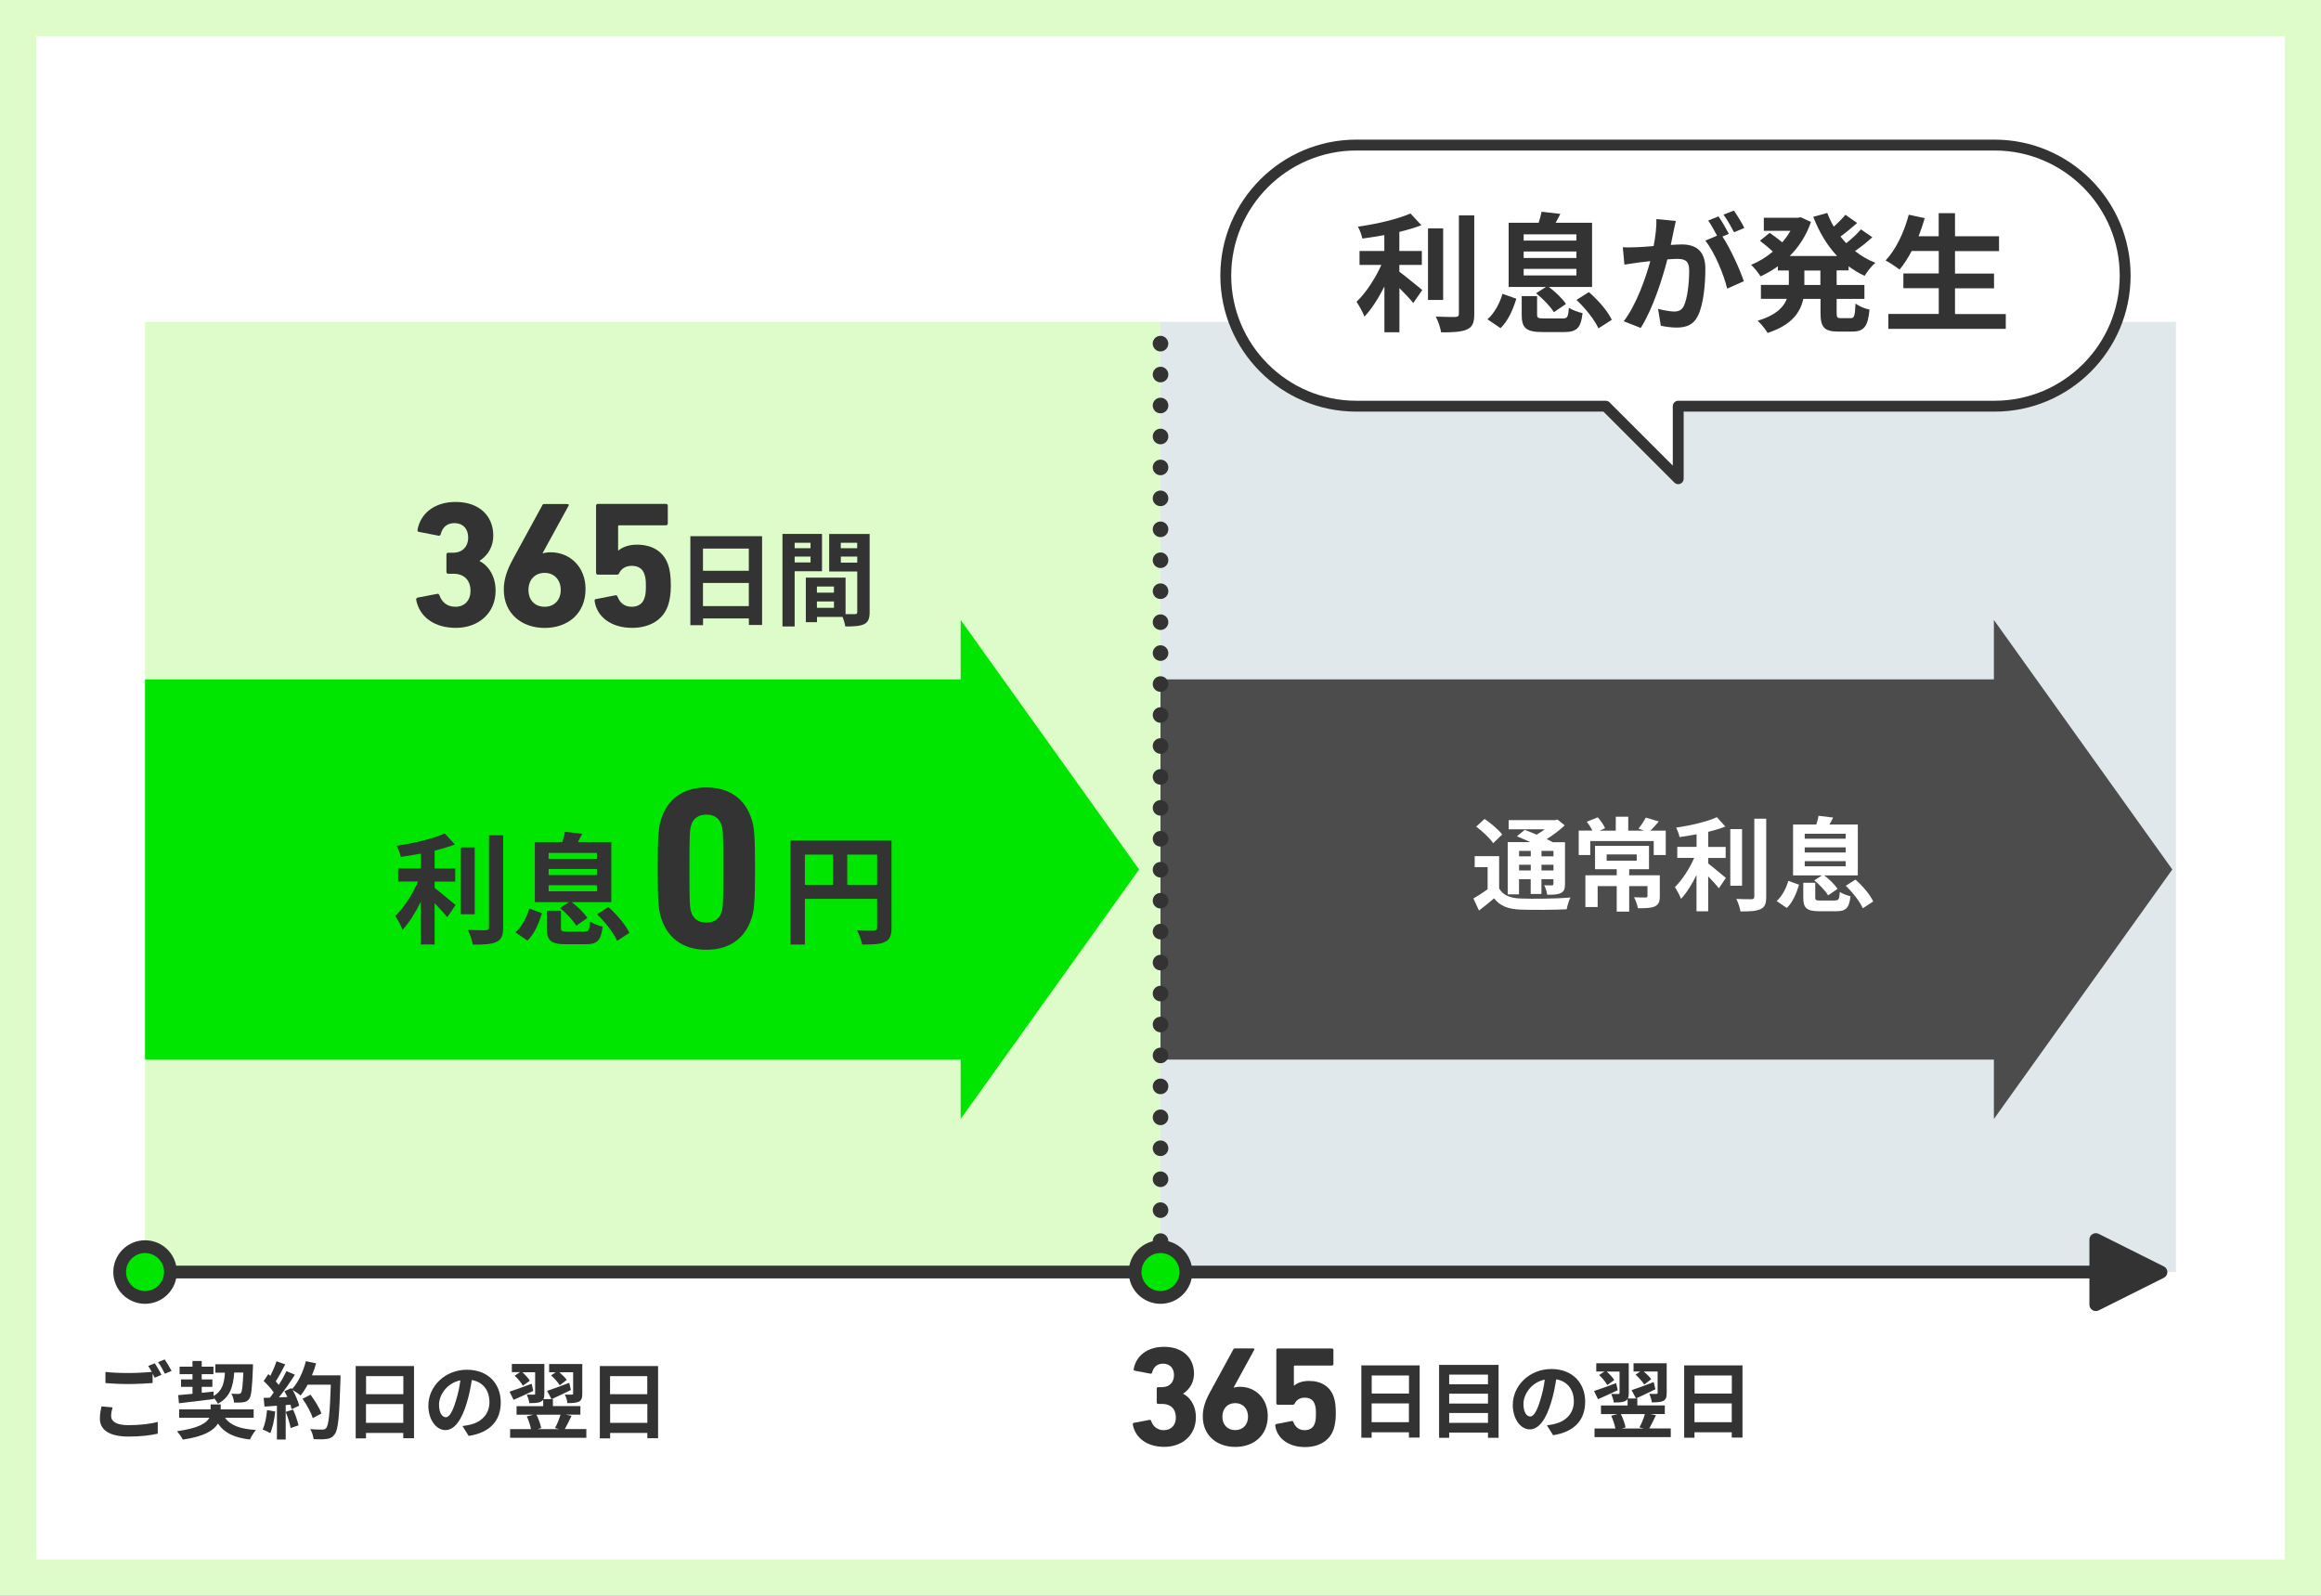
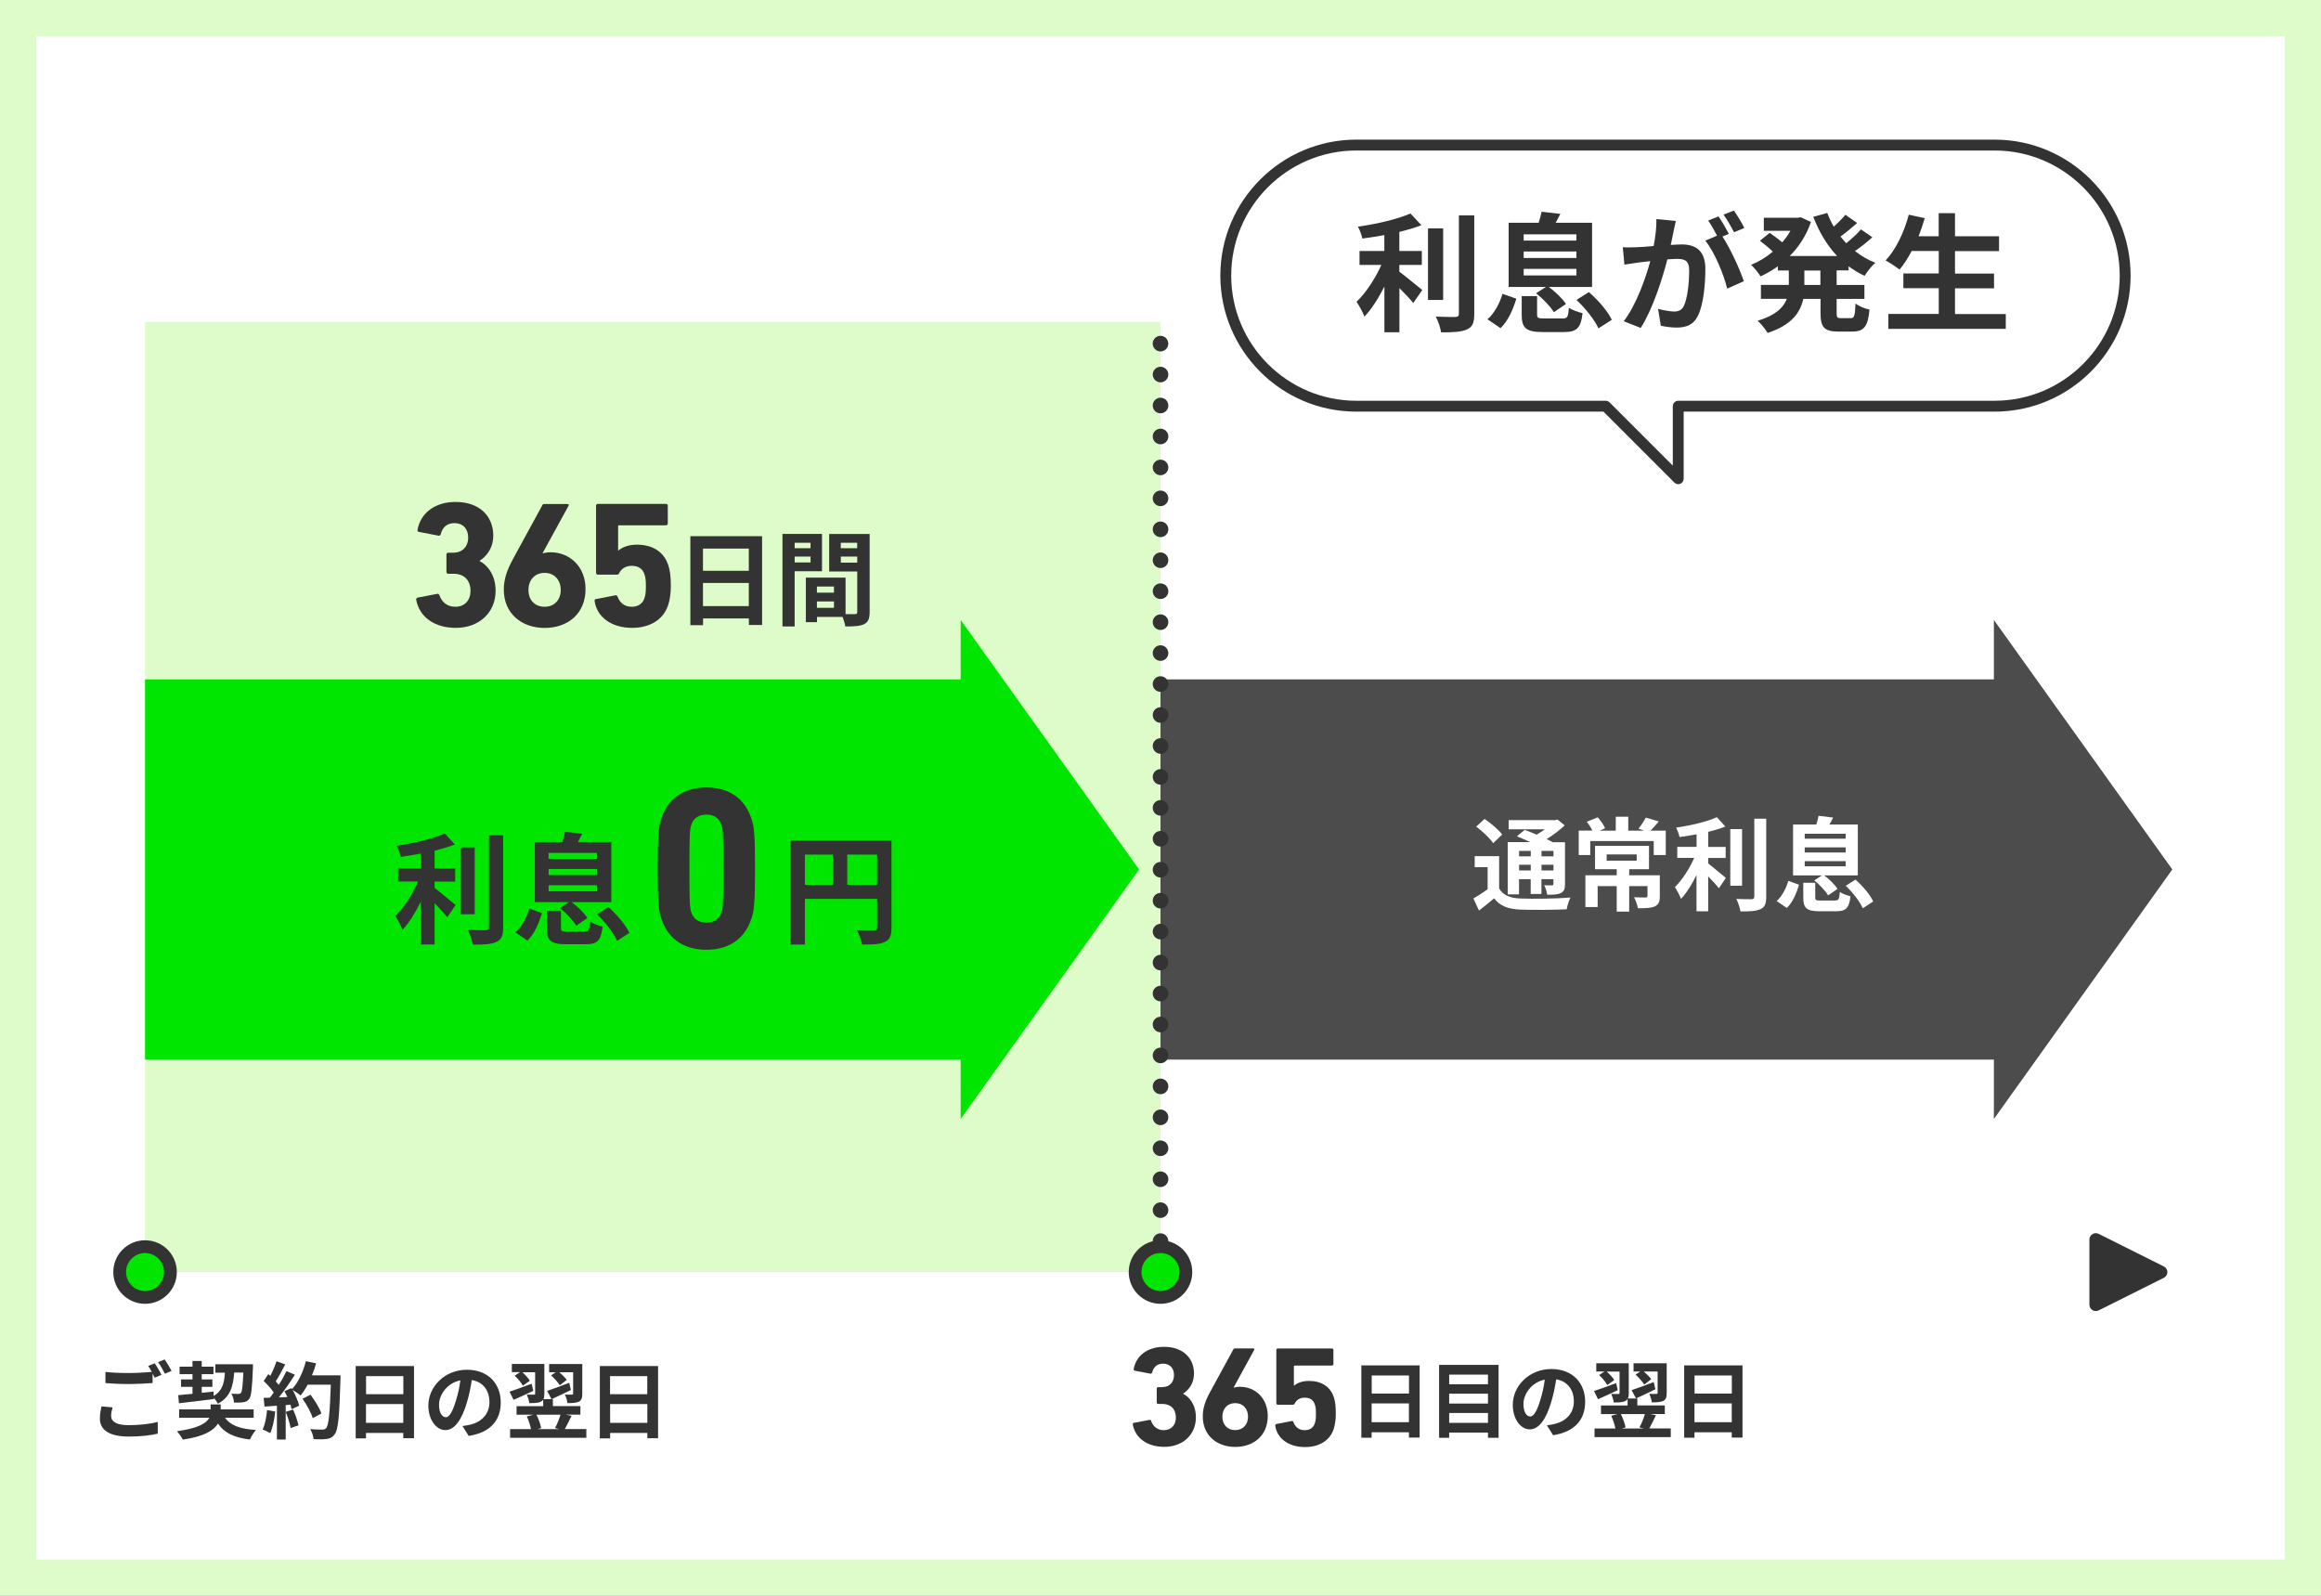
<svg xmlns="http://www.w3.org/2000/svg" id="_レイヤー_2" viewBox="0 0 320 220">
  <rect x="0" y="0" width="320" height="220" fill="#808080" stroke="none" />
  <defs>
    <style>.cls-1{fill:none;}.cls-2{fill:#e1e8eb;}.cls-3{fill:#fff;}.cls-4{fill:#333;}.cls-5{fill:#00e600;}.cls-6{clip-path:url(#clippath);}.cls-7{fill:#defcc9;}.cls-8{fill:#4c4c4c;}</style>
    <clipPath id="clippath">
      <rect class="cls-1" width="320" height="220" />
    </clipPath>
  </defs>
  <g id="illust">
    <g class="cls-6">
      <rect class="cls-3" x="2.5" y="2.5" width="315" height="215" />
      <path class="cls-7" d="M315,5v210H5V5h310M320,0H0v220h320V0h0Z" />
      <rect class="cls-1" x="20" y="20" width="280" height="180" />
      <rect class="cls-7" x="20" y="44.37" width="140" height="131" />
-       <rect class="cls-2" x="160" y="44.37" width="140" height="131" />
-       <path class="cls-4" d="M293.95,176.25H20c-.48,0-.88-.39-.88-.88s.39-.88.88-.88h273.95c.48,0,.88.39.88.88s-.39.88-.88.88Z" />
      <circle class="cls-5" cx="20" cy="175.37" r="3.5" />
      <path class="cls-4" d="M20,179.75c-2.41,0-4.38-1.96-4.38-4.38s1.96-4.38,4.38-4.38,4.38,1.96,4.38,4.38-1.96,4.38-4.38,4.38ZM20,172.75c-1.45,0-2.62,1.18-2.62,2.62s1.18,2.62,2.62,2.62,2.62-1.18,2.62-2.62-1.18-2.62-2.62-2.62Z" />
      <polygon class="cls-8" points="299.5 119.87 274.9 85.47 274.9 93.66 160 93.66 160 146.08 274.9 146.08 274.9 154.27 299.5 119.87" />
      <path class="cls-4" d="M160,48.45c-.07,0-.14,0-.21-.02-.07-.02-.14-.04-.2-.06-.07-.03-.13-.06-.19-.1-.06-.04-.11-.09-.16-.14-.05-.05-.09-.1-.13-.16s-.07-.12-.1-.19c-.03-.06-.05-.13-.06-.2-.02-.07-.02-.14-.02-.21s0-.14.02-.21c0-.07.03-.13.06-.2.03-.06.06-.13.1-.18.04-.06.08-.12.13-.17.05-.05.1-.09.16-.13.06-.04.12-.07.19-.1.06-.03.13-.05.2-.06.21-.04.43-.02.62.06.13.06.25.13.35.23.05.05.1.11.13.17.04.05.08.12.1.18.03.07.05.13.06.2.02.07.03.14.03.21s-.01.14-.03.21c0,.07-.03.14-.06.2-.02.07-.06.13-.1.19-.03.06-.08.11-.13.16-.1.1-.22.18-.35.24-.13.05-.27.08-.41.08Z" />
      <path class="cls-4" d="M158.93,171.11c0-.6.48-1.08,1.07-1.08h0c.6,0,1.08.48,1.08,1.08h0c0,.59-.48,1.07-1.08,1.07h0c-.59,0-1.07-.48-1.07-1.07ZM158.93,166.84c0-.59.48-1.08,1.07-1.08h0c.6,0,1.08.49,1.08,1.08h0c0,.59-.48,1.07-1.08,1.07h0c-.59,0-1.07-.48-1.07-1.07ZM158.93,162.57c0-.59.48-1.07,1.07-1.07h0c.6,0,1.08.48,1.08,1.07h0c0,.6-.48,1.08-1.08,1.08h0c-.59,0-1.07-.48-1.07-1.08ZM158.93,158.31c0-.6.48-1.08,1.07-1.08h0c.6,0,1.08.48,1.08,1.08h0c0,.59-.48,1.07-1.08,1.07h0c-.59,0-1.07-.48-1.07-1.07ZM158.93,154.04c0-.59.48-1.08,1.07-1.08h0c.6,0,1.08.49,1.08,1.08h0c0,.59-.48,1.08-1.08,1.08h0c-.59,0-1.07-.49-1.07-1.08ZM158.93,149.77c0-.59.48-1.07,1.07-1.07h0c.6,0,1.08.48,1.08,1.07h0c0,.6-.48,1.08-1.08,1.08h0c-.59,0-1.07-.48-1.07-1.08ZM158.93,145.51c0-.6.48-1.08,1.07-1.08h0c.6,0,1.08.48,1.08,1.08h0c0,.59-.48,1.07-1.08,1.07h0c-.59,0-1.07-.48-1.07-1.07ZM158.93,141.24c0-.6.48-1.07,1.07-1.07h0c.6,0,1.08.47,1.08,1.07h0c0,.59-.48,1.08-1.08,1.08h0c-.59,0-1.07-.49-1.07-1.08ZM158.93,136.97c0-.59.48-1.07,1.07-1.07h0c.6,0,1.08.48,1.08,1.07h0c0,.6-.48,1.08-1.08,1.08h0c-.59,0-1.07-.48-1.07-1.08ZM158.93,132.71c0-.6.48-1.08,1.07-1.08h0c.6,0,1.08.48,1.08,1.08h0c0,.59-.48,1.07-1.08,1.07h0c-.59,0-1.07-.48-1.07-1.07ZM158.93,128.44c0-.59.48-1.08,1.07-1.08h0c.6,0,1.08.49,1.08,1.08h0c0,.59-.48,1.07-1.08,1.07h0c-.59,0-1.07-.48-1.07-1.07ZM158.93,124.17c0-.59.48-1.07,1.07-1.07h0c.6,0,1.08.48,1.08,1.07h0c0,.6-.48,1.08-1.08,1.08h0c-.59,0-1.07-.48-1.07-1.08ZM158.93,119.91c0-.6.48-1.08,1.07-1.08h0c.6,0,1.08.48,1.08,1.08h0c0,.59-.48,1.07-1.08,1.07h0c-.59,0-1.07-.48-1.07-1.07ZM158.93,115.64c0-.59.48-1.08,1.07-1.08h0c.6,0,1.08.49,1.08,1.08h0c0,.59-.48,1.07-1.08,1.07h0c-.59,0-1.07-.48-1.07-1.07ZM158.93,111.37c0-.59.48-1.07,1.07-1.07h0c.6,0,1.08.48,1.08,1.07h0c0,.6-.48,1.08-1.08,1.08h0c-.59,0-1.07-.48-1.07-1.08ZM158.93,107.11c0-.6.48-1.08,1.07-1.08h0c.6,0,1.08.48,1.08,1.08h0c0,.59-.48,1.07-1.08,1.07h0c-.59,0-1.07-.48-1.07-1.07ZM158.93,102.84c0-.59.48-1.07,1.07-1.07h0c.6,0,1.08.48,1.08,1.07h0c0,.59-.48,1.08-1.08,1.08h0c-.59,0-1.07-.49-1.07-1.08ZM158.93,98.57c0-.59.48-1.07,1.07-1.07h0c.6,0,1.08.48,1.08,1.07h0c0,.6-.48,1.08-1.08,1.08h0c-.59,0-1.07-.48-1.07-1.08ZM158.93,94.31c0-.6.48-1.08,1.07-1.08h0c.6,0,1.08.48,1.08,1.08h0c0,.59-.48,1.07-1.08,1.07h0c-.59,0-1.07-.48-1.07-1.07ZM158.93,90.04c0-.59.48-1.08,1.07-1.08h0c.6,0,1.08.49,1.08,1.08h0c0,.59-.48,1.07-1.08,1.07h0c-.59,0-1.07-.48-1.07-1.07ZM158.93,85.77c0-.59.48-1.07,1.07-1.07h0c.6,0,1.08.48,1.08,1.07h0c0,.6-.48,1.08-1.08,1.08h0c-.59,0-1.07-.48-1.07-1.08ZM158.93,81.51c0-.6.48-1.08,1.07-1.08h0c.6,0,1.08.48,1.08,1.08h0c0,.59-.48,1.07-1.08,1.07h0c-.59,0-1.07-.48-1.07-1.07ZM158.93,77.24c0-.59.48-1.08,1.07-1.08h0c.6,0,1.08.49,1.08,1.08h0c0,.59-.48,1.07-1.08,1.07h0c-.59,0-1.07-.48-1.07-1.07ZM158.93,72.97c0-.59.48-1.07,1.07-1.07h0c.6,0,1.08.48,1.08,1.07h0c0,.6-.48,1.08-1.08,1.08h0c-.59,0-1.07-.48-1.07-1.08ZM158.93,68.71c0-.6.48-1.08,1.07-1.08h0c.6,0,1.08.48,1.08,1.08h0c0,.59-.48,1.07-1.08,1.07h0c-.59,0-1.07-.48-1.07-1.07ZM158.93,64.44c0-.6.48-1.07,1.07-1.07h0c.6,0,1.08.47,1.08,1.07h0c0,.59-.48,1.08-1.08,1.08h0c-.59,0-1.07-.49-1.07-1.08ZM158.93,60.17c0-.59.48-1.07,1.07-1.07h0c.6,0,1.08.48,1.08,1.07h0c0,.6-.48,1.08-1.08,1.08h0c-.59,0-1.07-.48-1.07-1.08ZM158.93,55.91c0-.6.48-1.08,1.07-1.08h0c.6,0,1.08.48,1.08,1.08h0c0,.59-.48,1.07-1.08,1.07h0c-.59,0-1.07-.48-1.07-1.07ZM158.93,51.64c0-.59.48-1.08,1.07-1.08h0c.6,0,1.08.49,1.08,1.08h0c0,.59-.48,1.07-1.08,1.07h0c-.59,0-1.07-.48-1.07-1.07Z" />
      <path class="cls-4" d="M160,176.45c-.07,0-.14,0-.21-.02-.07-.02-.14-.04-.2-.06-.07-.03-.13-.06-.19-.1-.06-.04-.11-.09-.16-.14-.05-.05-.09-.1-.13-.16s-.07-.12-.1-.19c-.03-.06-.05-.13-.06-.2-.02-.07-.02-.14-.02-.21,0-.28.11-.56.31-.76.05-.05.1-.09.16-.13.06-.04.12-.07.19-.1.06-.03.13-.05.2-.06.21-.04.43-.02.62.06.13.05.25.13.35.23.05.05.1.11.13.17.04.05.08.12.1.18.03.07.05.13.06.2.02.07.03.14.03.21s-.01.14-.03.21c0,.07-.03.14-.06.2-.02.07-.06.13-.1.19-.03.06-.08.11-.13.16-.1.1-.22.18-.35.24-.13.05-.27.08-.41.08Z" />
      <circle class="cls-5" cx="160" cy="175.37" r="3.5" />
      <path class="cls-4" d="M160,179.75c-2.41,0-4.38-1.96-4.38-4.38s1.96-4.38,4.38-4.38,4.38,1.96,4.38,4.38-1.96,4.38-4.38,4.38ZM160,172.75c-1.45,0-2.62,1.18-2.62,2.62s1.18,2.62,2.62,2.62,2.62-1.18,2.62-2.62-1.18-2.62-2.62-2.62Z" />
      <polygon class="cls-4" points="297.95 175.37 288.95 170.87 288.95 179.87 297.95 175.37" />
      <path class="cls-4" d="M288.95,180.75c-.16,0-.32-.04-.46-.13-.26-.16-.42-.44-.42-.74v-9c0-.3.16-.58.42-.74.26-.16.58-.17.85-.04l9,4.5c.3.15.48.45.48.78s-.19.63-.48.78l-9,4.5c-.12.06-.26.09-.39.09ZM289.83,172.29v6.17l6.17-3.08-6.17-3.08Z" />
      <polygon class="cls-5" points="157.05 119.87 132.45 85.47 132.45 93.66 20 93.66 20 146.08 132.45 146.08 132.45 154.27 157.05 119.87" />
      <path class="cls-3" d="M206.69,122.49c.55.94,1.51,1.33,2.94,1.38,1.66.07,4.98.03,6.89-.13-.2.39-.45,1.16-.52,1.62-1.72.08-4.68.11-6.39.04-1.68-.07-2.78-.48-3.62-1.55-.64.54-1.3,1.09-2.08,1.68l-.77-1.66c.6-.34,1.31-.8,1.96-1.27v-3.05h-1.78v-1.52h3.37v4.46ZM205.86,116.24c-.43-.67-1.48-1.64-2.33-2.28l1.15-1.06c.85.59,1.93,1.48,2.43,2.15l-1.24,1.19ZM209.44,123.3h-1.57v-7.2h3.13c-.63-.29-1.3-.57-1.87-.8l1.08-.89c.49.18,1.08.41,1.65.66.39-.22.77-.49,1.12-.74h-4.98v-1.26h6.42l.32-.08.99.8c-.7.66-1.58,1.33-2.49,1.89.31.15.6.29.84.43h1.69v5.76c0,.67-.12,1.02-.57,1.24-.45.24-1.05.24-1.89.24-.06-.41-.22-.95-.41-1.3.43.01.92.01,1.06.01.17-.01.21-.07.21-.21v-.64h-1.65v2.04h-1.48v-2.04h-1.61v2.1ZM209.44,117.31v.75h1.61v-.75h-1.61ZM211.05,120v-.78h-1.61v.78h1.61ZM214.18,117.31h-1.65v.75h1.65v-.75ZM214.18,120v-.78h-1.65v.78h1.65Z" />
      <path class="cls-3" d="M229.66,114.51v3.37h-1.66v-1.93h-8.75v1.93h-1.59v-3.37h1.89c-.21-.41-.5-.87-.78-1.22l1.51-.61c.41.46.84,1.08,1.02,1.5l-.75.34h2.22v-1.92h1.72v1.92h2.19l-.78-.28c.35-.42.77-1.06,1.01-1.52l1.79.53c-.41.49-.8.92-1.15,1.27h2.12ZM228.84,123.54c0,.77-.15,1.17-.71,1.43-.54.24-1.31.24-2.31.24-.08-.46-.31-1.09-.53-1.51.63.03,1.37.03,1.57.03.21,0,.28-.06.28-.21v-1.36h-2.52v3.52h-1.72v-3.52h-2.63v2.89h-1.69v-4.38h4.32v-.84h-2.99v-3.21h7.44v3.21h-2.73v.84h4.22v2.87ZM221.51,118.66h4.15v-.87h-4.15v.87Z" />
      <path class="cls-3" d="M235.5,119.03c.69.52,2.07,1.71,2.45,2l-.96,1.43c-.34-.43-.92-1.06-1.48-1.64v4.82h-1.61v-5c-.63,1.27-1.37,2.47-2.14,3.28-.17-.49-.57-1.2-.84-1.62,1.01-.98,2.03-2.57,2.66-4.03h-2.33v-1.52h2.66v-1.73c-.8.15-1.59.28-2.35.38-.07-.36-.28-.95-.47-1.3,2.01-.29,4.26-.82,5.62-1.44l1.17,1.29c-.7.28-1.51.52-2.36.73v2.08h2.4v1.52h-2.4v.75ZM240.18,122.11h-1.62v-7.81h1.62v7.81ZM243.51,112.88v10.76c0,.96-.2,1.43-.77,1.69-.57.28-1.51.34-2.78.32-.07-.48-.32-1.24-.57-1.72.91.04,1.8.04,2.1.04.27-.01.38-.1.38-.35v-10.75h1.65Z" />
      <path class="cls-3" d="M244.95,124.22c.75-.67,1.31-1.75,1.61-2.78l1.48.53c-.35,1.15-.85,2.39-1.69,3.21l-1.4-.96ZM251.19,120.69h-3.98v-7.02h3.21c.12-.41.25-.85.31-1.2l2.01.24c-.17.35-.35.67-.5.96h3.9v7.02h-4.63c.7.53,1.47,1.27,1.83,1.86l-1.3.89c-.35-.6-1.16-1.47-1.9-2.07l1.05-.68ZM252.97,124.14c.52,0,.62-.14.69-1.17.34.24,1.03.49,1.47.59-.18,1.65-.64,2.07-2,2.07h-2.26c-1.82,0-2.25-.46-2.25-1.9v-2.03h1.65v2c0,.41.1.45.77.45h1.94ZM248.82,115.63h5.65v-.69h-5.65v.69ZM248.82,117.53h5.65v-.71h-5.65v.71ZM248.82,119.43h5.65v-.71h-5.65v.71ZM255.81,121.26c.98.87,2.03,2.08,2.45,3.02l-1.43.94c-.39-.89-1.38-2.18-2.35-3.1l1.33-.85Z" />
      <path class="cls-4" d="M105.07,73.92v12.24h-1.82v-.9h-6.32v.93h-1.75v-12.27h9.89ZM96.92,75.63v3.06h6.32v-3.06h-6.32ZM103.24,83.56v-3.19h-6.32v3.19h6.32Z" />
      <path class="cls-4" d="M109.56,78.75v7.62h-1.68v-12.76h5.45v5.14h-3.77ZM109.56,74.83v.75h2.19v-.75h-2.19ZM111.75,77.54v-.81h-2.19v.81h2.19ZM119.9,84.36c0,.91-.19,1.41-.75,1.68-.55.28-1.38.33-2.61.33-.04-.36-.2-.88-.37-1.32h-3.53v.73h-1.54v-6.15h.7s4.78,0,4.78,0v5.04c.55.01,1.08.01,1.27,0,.26,0,.34-.09.34-.31v-5.57h-3.87v-5.17h5.58v10.75ZM114.98,80.86h-2.35v.85h2.35v-.85ZM114.98,83.8v-.88h-2.35v.88h2.35ZM115.92,74.83v.75h2.26v-.75h-2.26ZM118.19,77.57v-.84h-2.26v.84h2.26Z" />
      <path class="cls-4" d="M57.57,82.39l2.72-.52c.15-.02.25.05.3.2.3.89,1.01,1.58,2.2,1.58,1.29,0,2.08-.91,2.08-2.18,0-1.51-.91-2.37-2.35-2.37h-.72c-.15,0-.25-.1-.25-.25v-2.4c0-.15.1-.25.25-.25h.67c1.26,0,2.08-.82,2.08-2.1,0-1.19-.72-1.98-1.9-1.98-1.06,0-1.66.62-1.9,1.56-.05.15-.15.2-.3.17l-2.69-.52c-.15-.02-.22-.12-.2-.27.39-2.23,2.3-3.86,5.26-3.86,3.29,0,5.19,1.95,5.19,4.65,0,1.43-.67,2.67-1.88,3.46v.05c1.01.49,2.2,1.85,2.2,4.08,0,3.06-2.32,5.12-5.49,5.12-2.87,0-4.99-1.43-5.46-3.86-.02-.15.05-.27.2-.32Z" />
      <path class="cls-4" d="M70.69,77.13l4.08-7.47c.07-.15.12-.17.3-.17h3.14c.2,0,.25.1.17.25l-3.56,6.5.05.05c.17-.07.59-.15,1.04-.15,2.65,0,4.82,1.98,4.82,5.07,0,3.39-2.45,5.36-5.63,5.36s-5.64-1.98-5.64-5.29c0-1.43.45-2.72,1.24-4.15ZM75.09,83.65c1.36,0,2.22-.96,2.22-2.32s-.87-2.35-2.22-2.35-2.23.96-2.23,2.35.87,2.32,2.23,2.32Z" />
      <path class="cls-4" d="M82.18,82.59l2.67-.52c.15-.02.25.05.3.2.3.79.89,1.38,1.95,1.38.84,0,1.51-.4,1.75-1.19.15-.4.2-.87.2-1.63,0-.82-.05-1.26-.2-1.66-.27-.84-.94-1.16-1.75-1.16-.92,0-1.46.47-1.71.96-.07.17-.15.25-.32.25h-2.64c-.15,0-.25-.1-.25-.25v-9.25c0-.15.1-.25.25-.25h9.39c.15,0,.25.1.25.25v2.45c0,.15-.1.25-.25.25h-6.45c-.1,0-.15.05-.15.15v3.31h.07c.42-.37,1.26-.79,2.52-.79,2.15,0,3.71.96,4.33,2.84.22.69.35,1.46.35,2.87,0,1.06-.15,1.93-.37,2.62-.67,2.05-2.57,3.14-4.97,3.14-2.87,0-4.87-1.51-5.17-3.71-.03-.12.05-.25.2-.27Z" />
      <path class="cls-4" d="M59.92,122.41c.81.61,2.44,2.01,2.89,2.36l-1.14,1.68c-.4-.51-1.09-1.25-1.75-1.93v5.69h-1.9v-5.9c-.74,1.5-1.62,2.92-2.52,3.88-.2-.58-.68-1.42-.99-1.91,1.19-1.15,2.39-3.04,3.13-4.75h-2.75v-1.8h3.13v-2.05c-.94.18-1.88.33-2.77.45-.08-.43-.33-1.12-.56-1.53,2.38-.35,5.03-.97,6.63-1.7l1.39,1.52c-.83.33-1.78.61-2.79.86v2.46h2.84v1.8h-2.84v.89ZM65.45,126.05h-1.91v-9.22h1.91v9.22ZM69.37,115.15v12.7c0,1.14-.23,1.68-.91,2-.68.33-1.78.4-3.28.38-.08-.56-.38-1.47-.68-2.03,1.07.05,2.13.05,2.47.05.31-.02.45-.12.45-.41v-12.68h1.95Z" />
      <path class="cls-4" d="M71.07,128.54c.89-.79,1.55-2.06,1.9-3.28l1.75.63c-.41,1.35-1.01,2.82-2,3.79l-1.65-1.14ZM78.44,124.37h-4.7v-8.28h3.79c.15-.48.3-1.01.36-1.42l2.38.28c-.2.41-.41.79-.59,1.14h4.6v8.28h-5.46c.82.63,1.73,1.5,2.16,2.19l-1.53,1.06c-.41-.71-1.37-1.73-2.24-2.44l1.24-.81ZM80.54,128.44c.61,0,.73-.17.81-1.39.4.28,1.22.58,1.73.69-.21,1.95-.76,2.44-2.36,2.44h-2.67c-2.14,0-2.66-.54-2.66-2.24v-2.39h1.95v2.36c0,.48.12.53.91.53h2.29ZM75.64,118.4h6.66v-.81h-6.66v.81ZM75.64,120.64h6.66v-.84h-6.66v.84ZM75.64,122.88h6.66v-.84h-6.66v.84ZM83.88,125.05c1.15,1.02,2.39,2.46,2.89,3.56l-1.68,1.1c-.46-1.06-1.63-2.57-2.77-3.66l1.57-1.01Z" />
      <path class="cls-4" d="M122.91,127.93c0,1.07-.23,1.62-.92,1.93-.66.33-1.65.36-3.12.36-.1-.54-.43-1.45-.71-1.96.94.07,2.01.05,2.34.05.31-.02.43-.12.43-.4v-3.99h-9.96v6.3h-1.98v-14.35h13.92v12.06ZM110.97,121.98h3.89v-4.16h-3.89v4.16ZM120.93,121.98v-4.16h-4.12v4.16h4.12Z" />
      <path class="cls-4" d="M90.68,119.75c0-4.82.15-5.81.46-6.76.85-2.77,2.99-4.43,6.25-4.43s5.4,1.66,6.25,4.43c.31.96.46,1.95.46,6.76s-.15,5.81-.46,6.76c-.85,2.78-2.99,4.43-6.25,4.43s-5.4-1.66-6.25-4.43c-.31-.96-.46-1.95-.46-6.76ZM97.39,127.19c1.07,0,1.8-.48,2.1-1.47.18-.57.24-1.21.24-5.97s-.06-5.39-.24-5.97c-.31-.99-1.04-1.47-2.1-1.47s-1.8.48-2.1,1.47c-.18.57-.24,1.21-.24,5.97s.06,5.39.24,5.97c.31.99,1.01,1.47,2.1,1.47Z" />
      <path class="cls-4" d="M15.32,195.21c0,.75.71,1.27,2.37,1.27,1.56,0,3.04-.17,4.06-.45v1.62c-1,.24-2.38.4-4,.4-2.65,0-3.98-.89-3.98-2.49,0-.67.14-1.23.22-1.67l1.53.14c-.12.42-.2.79-.2,1.17ZM22.27,189.53l-.94.41c-.08-.17-.18-.37-.29-.57v1.3c-.81.06-2.24.14-3.34.14-1.21,0-2.22-.06-3.16-.13v-1.54c.86.1,1.93.15,3.15.15,1.1,0,2.35-.07,3.24-.15-.16-.3-.33-.59-.5-.82l.91-.37c.29.42.71,1.16.92,1.58ZM23.66,189l-.93.39c-.24-.49-.61-1.16-.94-1.6l.92-.37c.3.43.73,1.17.94,1.57Z" />
      <path class="cls-4" d="M31.03,195.46c.75,1.06,2.09,1.55,4.26,1.68-.3.32-.65.91-.83,1.32-2.21-.27-3.53-.91-4.41-2.2-.57.94-1.9,1.79-4.85,2.21-.17-.34-.52-.84-.79-1.16,2.96-.4,4.07-1.12,4.45-1.85h-4.16v-1.16h4.34v-.68h1.39v.68h4.54v1.16h-3.94ZM24.57,192.34c.56-.05,1.23-.12,1.97-.18v-.96h-1.58v-1.03h1.58v-.72h-1.78v-1.03h1.78v-.79h1.27v.79h1.62v1.03h-1.62v.72h1.47v1.03h-1.47v.82c.54-.06,1.1-.12,1.64-.17v.61c1.19-.69,1.47-1.76,1.56-3.22h-1.32v-1.16h5.19s0,.37-.01.52c-.11,2.78-.22,3.89-.52,4.27-.23.3-.47.4-.81.45-.29.05-.77.05-1.28.05-.01-.38-.16-.91-.36-1.23.42.03.79.03.96.03.16,0,.25-.02.36-.14.16-.2.25-.94.33-2.8h-1.26c-.14,1.95-.57,3.39-2.24,4.29-.12-.23-.35-.56-.58-.8v.16c-1.7.22-3.49.43-4.8.58l-.1-1.13Z" />
      <path class="cls-4" d="M37.95,194.6c-.12,1.09-.36,2.24-.69,2.98-.24-.15-.75-.39-1.05-.5.33-.68.52-1.71.61-2.68l1.13.2ZM46.95,189.59s0,.46-.01.64c-.15,5.07-.31,6.89-.8,7.51-.32.44-.62.57-1.11.64-.42.07-1.13.06-1.8.03-.02-.39-.21-.99-.46-1.39.73.07,1.39.07,1.7.07.22,0,.35-.05.49-.2.35-.36.52-2.05.65-5.99h-3.19c-.31.57-.64,1.08-.98,1.49-.23-.21-.74-.56-1.09-.76.4.73.77,1.58.9,2.16l-1.04.49c-.04-.19-.09-.39-.16-.62l-.66.05v4.75h-1.21v-4.66l-1.71.12-.12-1.2.86-.03c.17-.22.36-.46.53-.72-.33-.5-.9-1.12-1.39-1.58l.65-.95c.09.08.19.16.28.24.32-.64.65-1.41.84-2.01l1.21.43c-.42.8-.89,1.69-1.31,2.34.15.16.29.34.41.49.42-.65.79-1.32,1.06-1.9l1.17.49c-.65,1.02-1.46,2.2-2.21,3.13l1.17-.05c-.13-.28-.27-.56-.41-.8l.97-.43.08.14c.86-.91,1.54-2.39,1.91-3.85l1.41.3c-.15.57-.35,1.12-.57,1.65h3.94ZM40.41,194.33c.31.68.61,1.58.75,2.17l-1.09.38c-.09-.59-.39-1.53-.68-2.23l1.02-.32ZM43.12,195.51c-.22-.73-.82-1.84-1.41-2.67l1.1-.56c.6.8,1.26,1.86,1.5,2.59l-1.19.64Z" />
      <path class="cls-4" d="M57.08,188.33v9.95h-1.48v-.73h-5.14v.75h-1.42v-9.97h8.04ZM50.47,189.72v2.49h5.14v-2.49h-5.14ZM55.6,196.16v-2.59h-5.14v2.59h5.14Z" />
      <path class="cls-4" d="M64.63,197.98l-.87-1.38c.44-.05.76-.12,1.08-.19,1.48-.35,2.64-1.41,2.64-3.1,0-1.6-.87-2.79-2.43-3.05-.16.98-.36,2.05-.69,3.13-.69,2.34-1.69,3.77-2.95,3.77s-2.35-1.41-2.35-3.37c0-2.67,2.31-4.95,5.31-4.95s4.67,1.99,4.67,4.51-1.49,4.16-4.41,4.61ZM61.45,195.39c.49,0,.94-.73,1.41-2.29.27-.86.49-1.84.61-2.8-1.91.39-2.94,2.08-2.94,3.35,0,1.17.46,1.73.91,1.73Z" />
      <path class="cls-4" d="M73.53,191.75c-.92.44-1.91.88-2.72,1.24l-.56-1.13c.76-.24,1.93-.67,3.05-1.09l.22.98ZM80.84,197.03v1.19h-10.51v-1.19h2.88c-.1-.53-.33-1.23-.58-1.76l.88-.23h-2.29v-1.18h3.67v-.89c-.07.1-.17.2-.31.27-.38.19-.89.2-1.6.2-.04-.35-.2-.84-.35-1.18.41.02.84.02.98.01.14,0,.17-.03.17-.14v-2.95h-1.77c.42.37.83.82,1.04,1.17l-.96.69c-.21-.39-.69-.98-1.13-1.38l.74-.49h-1.13v-1.13h4.48v4.09c0,.32-.02.58-.13.76h1.31v.96h3.79v1.18h-2.01l.79.17c-.32.65-.65,1.33-.93,1.82h2.97ZM73.96,195.04c.3.59.56,1.33.65,1.84l-.52.15h3.03l-.6-.15c.28-.5.58-1.25.76-1.84h-3.32ZM78.71,191.63c-.9.45-1.87.9-2.67,1.27l-.61-1.15c.76-.24,1.93-.68,3.05-1.11l.23.98ZM76.61,189.18h-.9v-1.13h4.57v4.09c0,.57-.09.89-.47,1.1-.37.17-.89.2-1.58.2-.03-.35-.18-.84-.35-1.18.4.02.83.02.96.01.14,0,.18-.03.18-.15v-2.94h-1.91c.4.35.81.75,1.03,1.06l-.96.74c-.24-.39-.76-.97-1.2-1.36l.64-.44Z" />
      <path class="cls-4" d="M90.73,188.33v9.95h-1.48v-.73h-5.13v.75h-1.42v-9.97h8.04ZM84.11,189.72v2.49h5.13v-2.49h-5.13ZM89.25,196.16v-2.59h-5.13v2.59h5.13Z" />
      <path class="cls-4" d="M195.73,188.24v9.95h-1.48v-.73h-5.14v.75h-1.42v-9.97h8.04ZM189.12,189.63v2.49h5.14v-2.49h-5.14ZM194.25,196.07v-2.59h-5.14v2.59h5.14Z" />
      <path class="cls-4" d="M206.61,188.17v10.05h-1.46v-.72h-5.35v.72h-1.39v-10.05h8.2ZM199.8,189.51v1.33h5.35v-1.33h-5.35ZM199.8,192.14v1.36h5.35v-1.36h-5.35ZM205.15,196.16v-1.36h-5.35v1.36h5.35Z" />
      <path class="cls-4" d="M214.14,197.88l-.87-1.38c.44-.05.76-.12,1.08-.19,1.48-.35,2.64-1.41,2.64-3.1,0-1.6-.87-2.79-2.43-3.05-.16.98-.36,2.05-.69,3.13-.69,2.34-1.69,3.77-2.95,3.77s-2.35-1.41-2.35-3.37c0-2.67,2.31-4.95,5.31-4.95s4.67,1.99,4.67,4.51-1.49,4.16-4.41,4.61ZM210.96,195.29c.49,0,.94-.73,1.41-2.29.27-.86.49-1.84.61-2.8-1.91.39-2.94,2.08-2.94,3.35,0,1.17.46,1.73.91,1.73Z" />
      <path class="cls-4" d="M223.04,191.66c-.93.44-1.91.88-2.72,1.24l-.55-1.13c.76-.24,1.93-.67,3.05-1.09l.22.98ZM230.35,196.94v1.19h-10.51v-1.19h2.88c-.1-.53-.34-1.23-.58-1.76l.88-.23h-2.29v-1.18h3.67v-.89c-.07.1-.17.2-.31.27-.38.19-.89.2-1.6.2-.03-.35-.2-.84-.35-1.18.4.02.84.02.98.01.14,0,.17-.03.17-.14v-2.95h-1.77c.42.37.83.82,1.04,1.17l-.96.69c-.21-.39-.69-.98-1.13-1.38l.74-.49h-1.13v-1.13h4.48v4.09c0,.32-.02.58-.13.76h1.31v.96h3.79v1.18h-2.01l.79.17c-.32.65-.65,1.33-.92,1.82h2.97ZM223.47,194.95c.3.59.55,1.33.65,1.84l-.52.15h3.03l-.6-.15c.28-.5.58-1.25.76-1.84h-3.32ZM228.23,191.53c-.9.45-1.88.9-2.67,1.27l-.61-1.15c.76-.24,1.93-.68,3.05-1.11l.23.98ZM226.12,189.08h-.9v-1.13h4.57v4.09c0,.57-.09.89-.47,1.1-.37.17-.89.2-1.58.2-.04-.35-.19-.84-.35-1.18.41.02.83.02.96.01.14,0,.19-.03.19-.15v-2.94h-1.91c.41.35.81.75,1.03,1.06l-.96.74c-.24-.39-.76-.97-1.2-1.36l.64-.44Z" />
      <path class="cls-4" d="M240.24,188.24v9.95h-1.48v-.73h-5.14v.75h-1.42v-9.97h8.04ZM233.63,189.63v2.49h5.14v-2.49h-5.14ZM238.76,196.07v-2.59h-5.14v2.59h5.14Z" />
      <path class="cls-4" d="M156.33,196.16l2.16-.41c.12-.02.2.04.23.16.24.71.81,1.26,1.75,1.26,1.02,0,1.65-.73,1.65-1.73,0-1.2-.73-1.89-1.87-1.89h-.57c-.12,0-.2-.08-.2-.2v-1.91c0-.12.08-.2.2-.2h.53c1,0,1.65-.65,1.65-1.67,0-.94-.57-1.57-1.51-1.57-.84,0-1.32.49-1.51,1.24-.04.12-.12.16-.24.14l-2.14-.41c-.12-.02-.18-.1-.16-.22.31-1.77,1.83-3.07,4.19-3.07,2.61,0,4.13,1.55,4.13,3.69,0,1.14-.53,2.12-1.49,2.75v.04c.81.39,1.75,1.47,1.75,3.24,0,2.44-1.85,4.07-4.36,4.07-2.28,0-3.97-1.14-4.34-3.07-.02-.12.04-.22.16-.26Z" />
      <path class="cls-4" d="M166.8,191.98l3.24-5.94c.06-.12.1-.14.24-.14h2.5c.16,0,.2.08.14.2l-2.83,5.17.04.04c.14-.06.47-.12.83-.12,2.1,0,3.83,1.57,3.83,4.03,0,2.69-1.95,4.26-4.48,4.26s-4.48-1.57-4.48-4.21c0-1.14.35-2.16.98-3.3ZM170.3,197.16c1.08,0,1.77-.77,1.77-1.85s-.69-1.87-1.77-1.87-1.77.77-1.77,1.87.69,1.85,1.77,1.85Z" />
      <path class="cls-4" d="M175.97,196.32l2.12-.41c.12-.02.2.04.24.16.24.63.71,1.1,1.55,1.1.67,0,1.2-.31,1.39-.94.12-.31.16-.69.16-1.3,0-.65-.04-1-.16-1.32-.21-.67-.75-.92-1.39-.92-.73,0-1.16.37-1.36.77-.06.14-.12.2-.25.2h-2.1c-.12,0-.2-.08-.2-.2v-7.35c0-.12.08-.2.2-.2h7.47c.12,0,.2.08.2.2v1.95c0,.12-.08.2-.2.2h-5.13c-.08,0-.12.04-.12.12v2.63h.06c.33-.29,1-.63,2.01-.63,1.71,0,2.95.77,3.44,2.26.18.55.27,1.16.27,2.28,0,.84-.12,1.53-.29,2.08-.53,1.63-2.04,2.5-3.95,2.5-2.28,0-3.87-1.2-4.11-2.95-.02-.1.04-.2.16-.22Z" />
      <path class="cls-3" d="M275,20h-88c-9.94,0-18,8.06-18,18h0c0,9.94,8.06,18,18,18h34.38l10,10v-10h43.62c9.94,0,18-8.06,18-18h0c0-9.94-8.06-18-18-18Z" />
      <path class="cls-4" d="M231.38,66.75c-.2,0-.39-.08-.53-.22l-9.78-9.78h-34.07c-10.34,0-18.75-8.41-18.75-18.75s8.41-18.75,18.75-18.75h88c10.34,0,18.75,8.41,18.75,18.75s-8.41,18.75-18.75,18.75h-42.87v9.25c0,.3-.18.58-.46.69-.09.04-.19.06-.29.06ZM187,20.75c-9.51,0-17.25,7.74-17.25,17.25s7.74,17.25,17.25,17.25h34.38c.2,0,.39.08.53.22l8.72,8.72v-8.19c0-.41.34-.75.75-.75h43.62c9.51,0,17.25-7.74,17.25-17.25s-7.74-17.25-17.25-17.25h-88Z" />
      <path class="cls-4" d="M192.94,37.46c.88.65,2.66,2.15,3.15,2.52l-1.24,1.8c-.43-.55-1.19-1.34-1.91-2.06v6.09h-2.07v-6.31c-.81,1.6-1.76,3.12-2.76,4.15-.21-.62-.74-1.52-1.08-2.05,1.3-1.23,2.61-3.25,3.42-5.08h-3.01v-1.92h3.42v-2.19c-1.03.19-2.05.35-3.03.48-.09-.46-.36-1.2-.61-1.64,2.59-.37,5.49-1.04,7.24-1.82l1.51,1.62c-.9.35-1.95.65-3.04.92v2.63h3.1v1.92h-3.1v.95ZM198.97,41.35h-2.09v-9.86h2.09v9.86ZM203.26,29.7v13.58c0,1.22-.25,1.8-.99,2.13-.74.35-1.94.42-3.58.41-.09-.6-.41-1.57-.74-2.17,1.17.05,2.32.05,2.7.05.34-.02.49-.12.49-.44v-13.56h2.12Z" />
      <path class="cls-4" d="M205.08,44.02c.97-.85,1.69-2.21,2.07-3.51l1.91.67c-.45,1.45-1.1,3.02-2.18,4.06l-1.8-1.22ZM213.13,39.56h-5.13v-8.85h4.14c.16-.51.32-1.08.4-1.52l2.59.3c-.22.44-.45.85-.65,1.22h5.02v8.85h-5.96c.9.67,1.89,1.61,2.36,2.35l-1.67,1.13c-.45-.76-1.49-1.85-2.45-2.61l1.35-.86ZM215.42,43.91c.67,0,.79-.18.88-1.48.43.3,1.33.62,1.89.74-.23,2.08-.83,2.61-2.57,2.61h-2.92c-2.34,0-2.9-.58-2.9-2.4v-2.56h2.12v2.52c0,.51.13.56.99.56h2.5ZM210.07,33.17h7.27v-.86h-7.27v.86ZM210.07,35.57h7.27v-.9h-7.27v.9ZM210.07,37.97h7.27v-.9h-7.27v.9ZM219.07,40.28c1.26,1.09,2.61,2.63,3.15,3.81l-1.84,1.18c-.5-1.13-1.78-2.75-3.03-3.92l1.71-1.08Z" />
      <path class="cls-4" d="M230.73,31.95c-.11.53-.25,1.18-.38,1.82.61-.04,1.13-.07,1.51-.07,1.91,0,3.26.83,3.26,3.37,0,2.08-.25,4.94-1.03,6.47-.59,1.23-1.58,1.62-2.95,1.62-.68,0-1.55-.12-2.16-.25l-.38-2.33c.68.19,1.73.37,2.2.37.61,0,1.06-.18,1.35-.76.49-1.01.74-3.14.74-4.89,0-1.41-.63-1.61-1.75-1.61-.29,0-.74.04-1.26.07-.68,2.68-2.02,6.86-3.67,9.45l-2.34-.92c1.75-2.31,2.99-5.87,3.66-8.29-.65.07-1.22.14-1.55.18-.52.09-1.46.21-2.02.3l-.22-2.4c.67.05,1.26.02,1.93,0,.56-.02,1.4-.07,2.32-.16.25-1.32.41-2.61.38-3.72l2.68.26c-.11.46-.23,1.02-.32,1.46ZM238.36,32.24l-.88.37c1.08,1.64,2.43,4.59,2.94,6.16l-2.29,1.02c-.47-1.96-1.75-5.06-3.02-6.61l1.62-.69c-.36-.67-.81-1.52-1.22-2.08l1.42-.58c.45.65,1.1,1.76,1.44,2.42ZM240.5,31.42l-1.42.6c-.38-.72-.96-1.76-1.46-2.43l1.44-.56c.47.67,1.13,1.78,1.44,2.4Z" />
      <path class="cls-4" d="M253.22,37.3v1.99h3.83v1.92h-3.83v1.91c0,.63.07.74.58.74h1.39c.47,0,.56-.35.63-2.01.45.35,1.31.71,1.93.83-.21,2.33-.77,3.03-2.36,3.03h-1.96c-1.95,0-2.43-.62-2.43-2.58v-1.92h-2.38c-.4,1.85-1.58,3.6-4.92,4.69-.27-.48-.92-1.29-1.37-1.68,2.48-.74,3.57-1.83,4.02-3.02h-3.57v-1.92h3.85v-1.99h-1.51v-.58c-.76.55-1.57,1.01-2.39,1.39-.29-.48-.88-1.2-1.3-1.59,1.04-.42,2.07-1.04,2.99-1.82-.47-.46-1.19-1.06-1.78-1.5l1.35-1.09c.54.37,1.22.88,1.73,1.31.43-.49.81-1.02,1.13-1.59h-3.67v-1.8h4.7l.38-.07,1.42.65c-.63,1.85-1.66,3.42-2.92,4.69h6.52c-1.4-1.48-2.48-3.32-3.28-5.4l1.93-.53c.25.65.54,1.29.9,1.89.59-.53,1.19-1.15,1.6-1.64l1.62,1.13c-.74.65-1.57,1.34-2.3,1.87.25.32.52.62.79.92.74-.58,1.53-1.31,2.03-1.91l1.57,1.09c-.74.67-1.6,1.36-2.39,1.9.85.67,1.78,1.22,2.81,1.62-.5.41-1.15,1.23-1.48,1.8-.79-.37-1.53-.81-2.21-1.32v.56h-1.64ZM250.98,37.3h-2.21v1.99h2.21v-1.99Z" />
      <path class="cls-4" d="M276.54,43.28v2.06h-16.19v-2.06h6.95v-3.55h-4.88v-2.03h4.88v-3.1h-3.73c-.52.97-1.08,1.87-1.67,2.56-.43-.33-1.39-.97-1.93-1.25,1.4-1.48,2.58-3.92,3.19-6.31l2.21.48c-.25.85-.54,1.68-.85,2.49h2.77v-3.18h2.25v3.18h6.07v2.05h-6.07v3.1h5.38v2.03h-5.38v3.55h6.99Z" />
    </g>
  </g>
</svg>